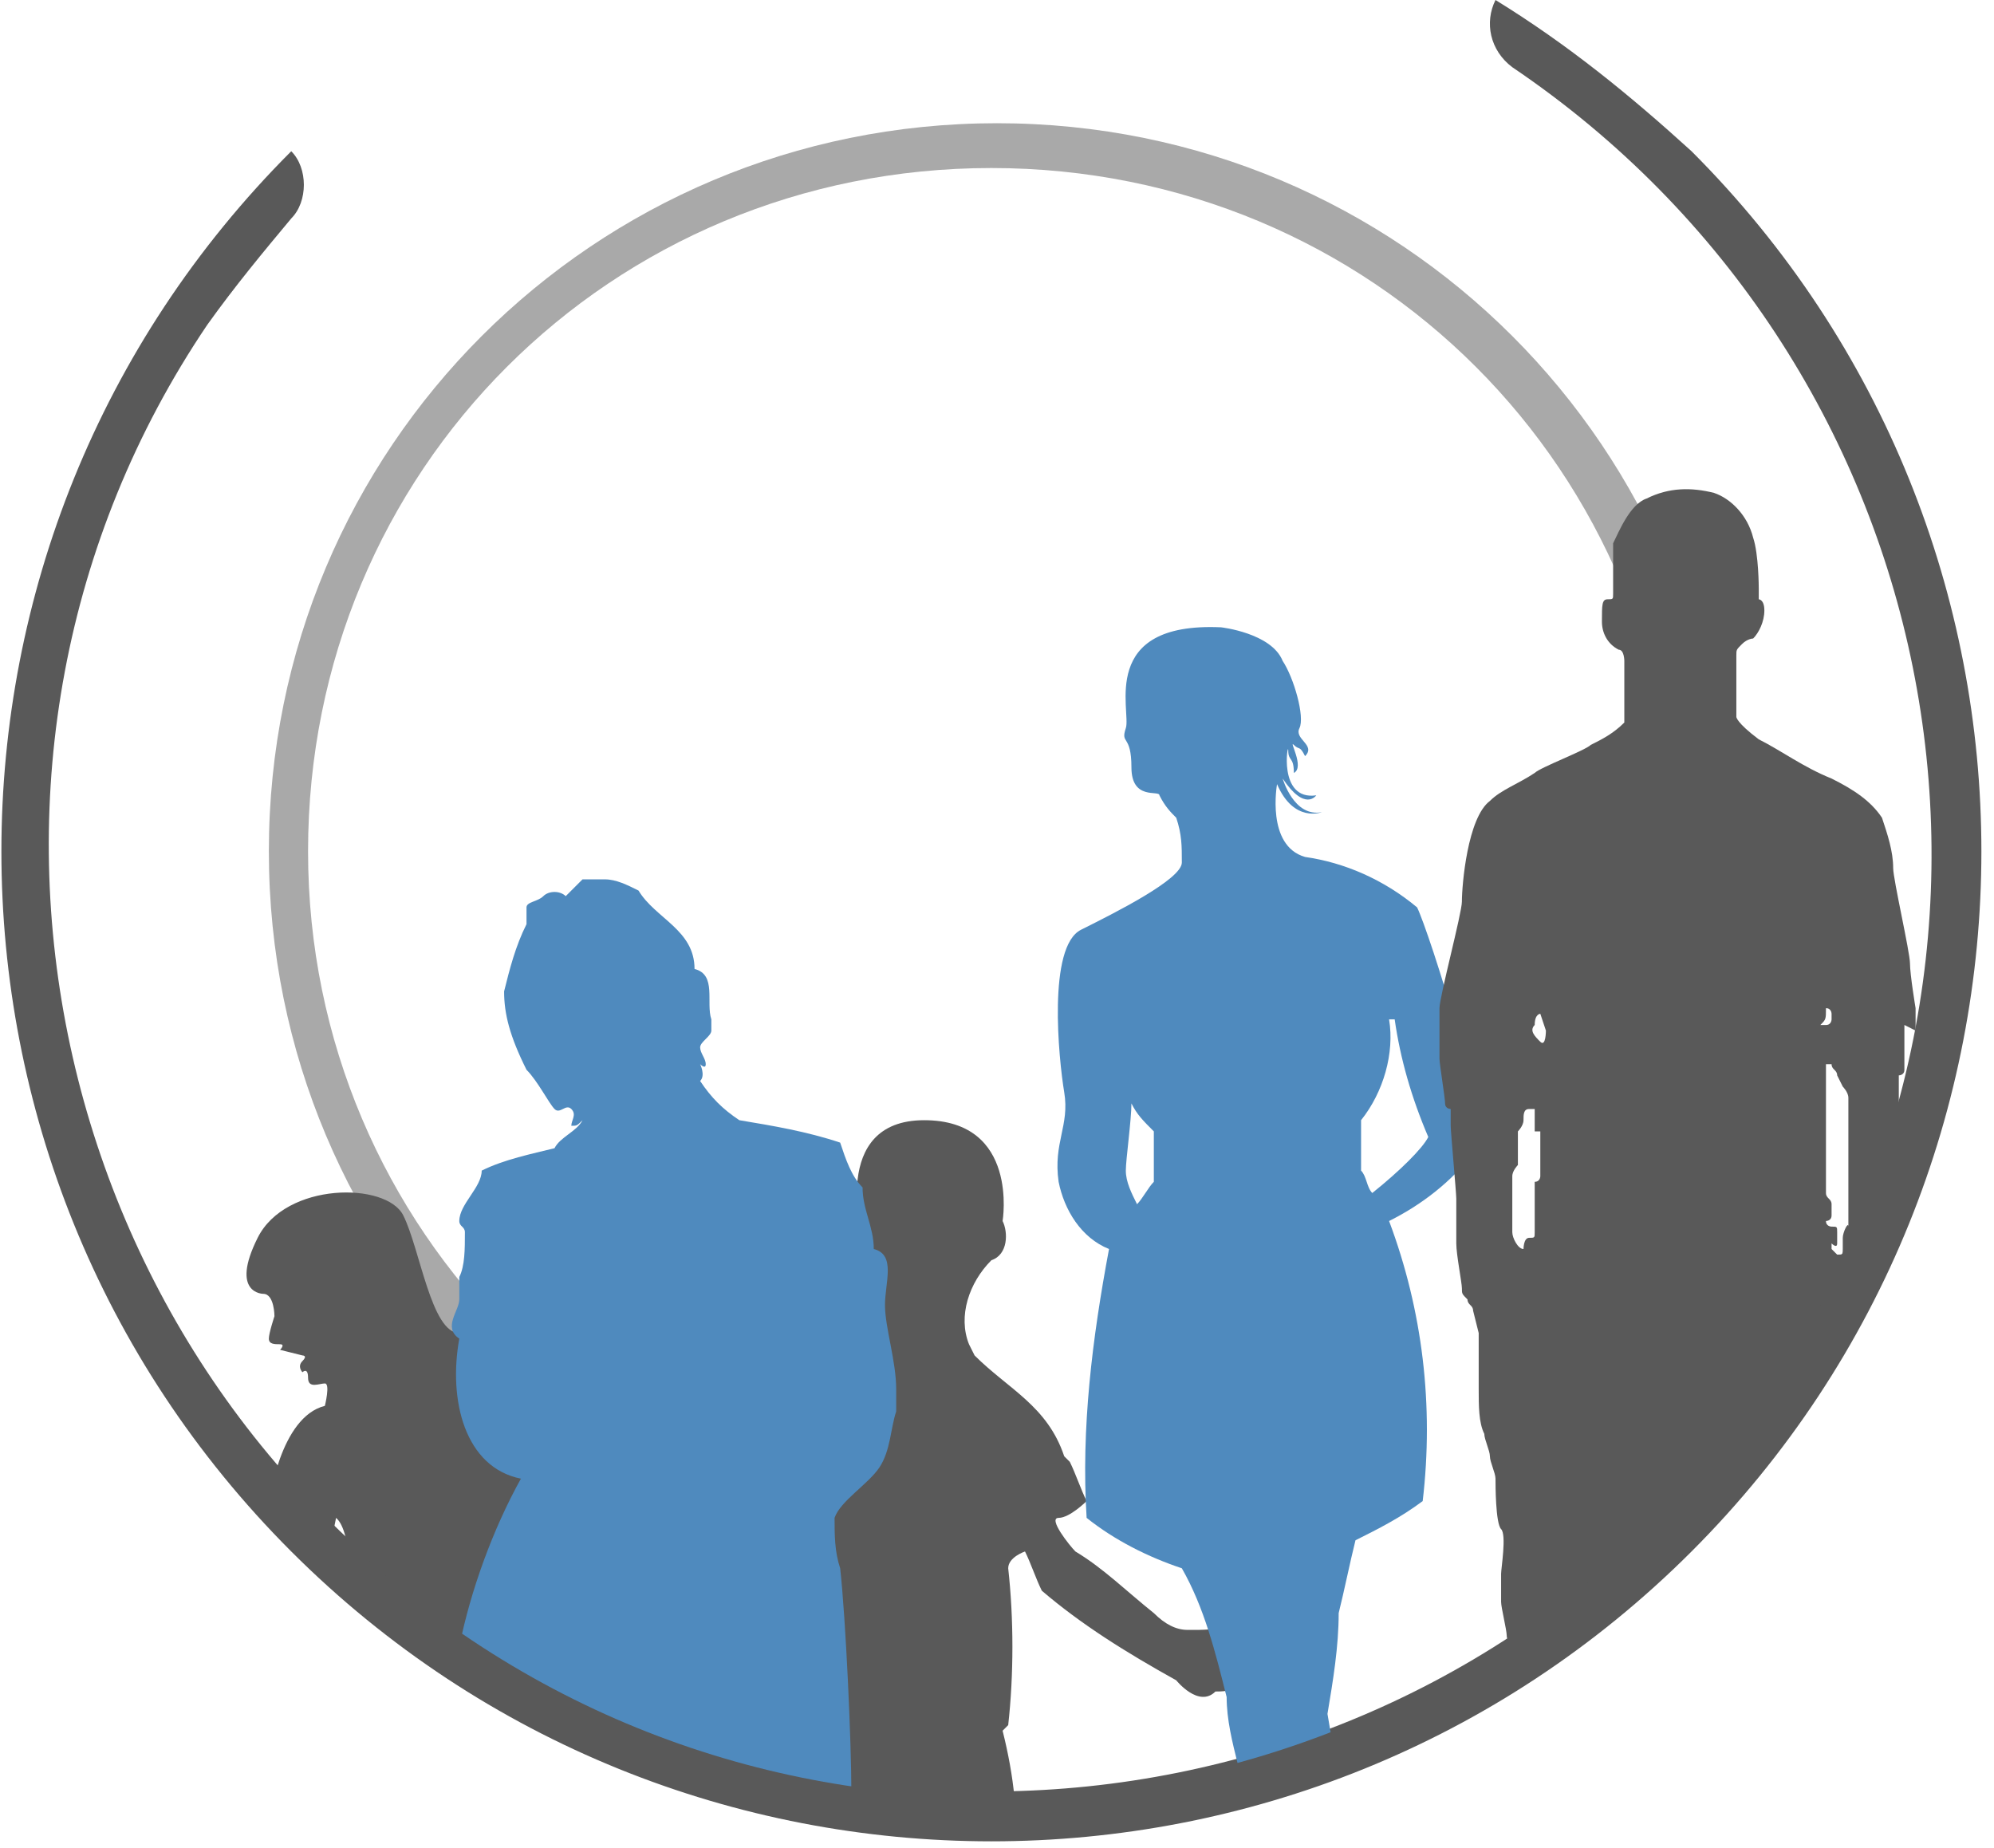
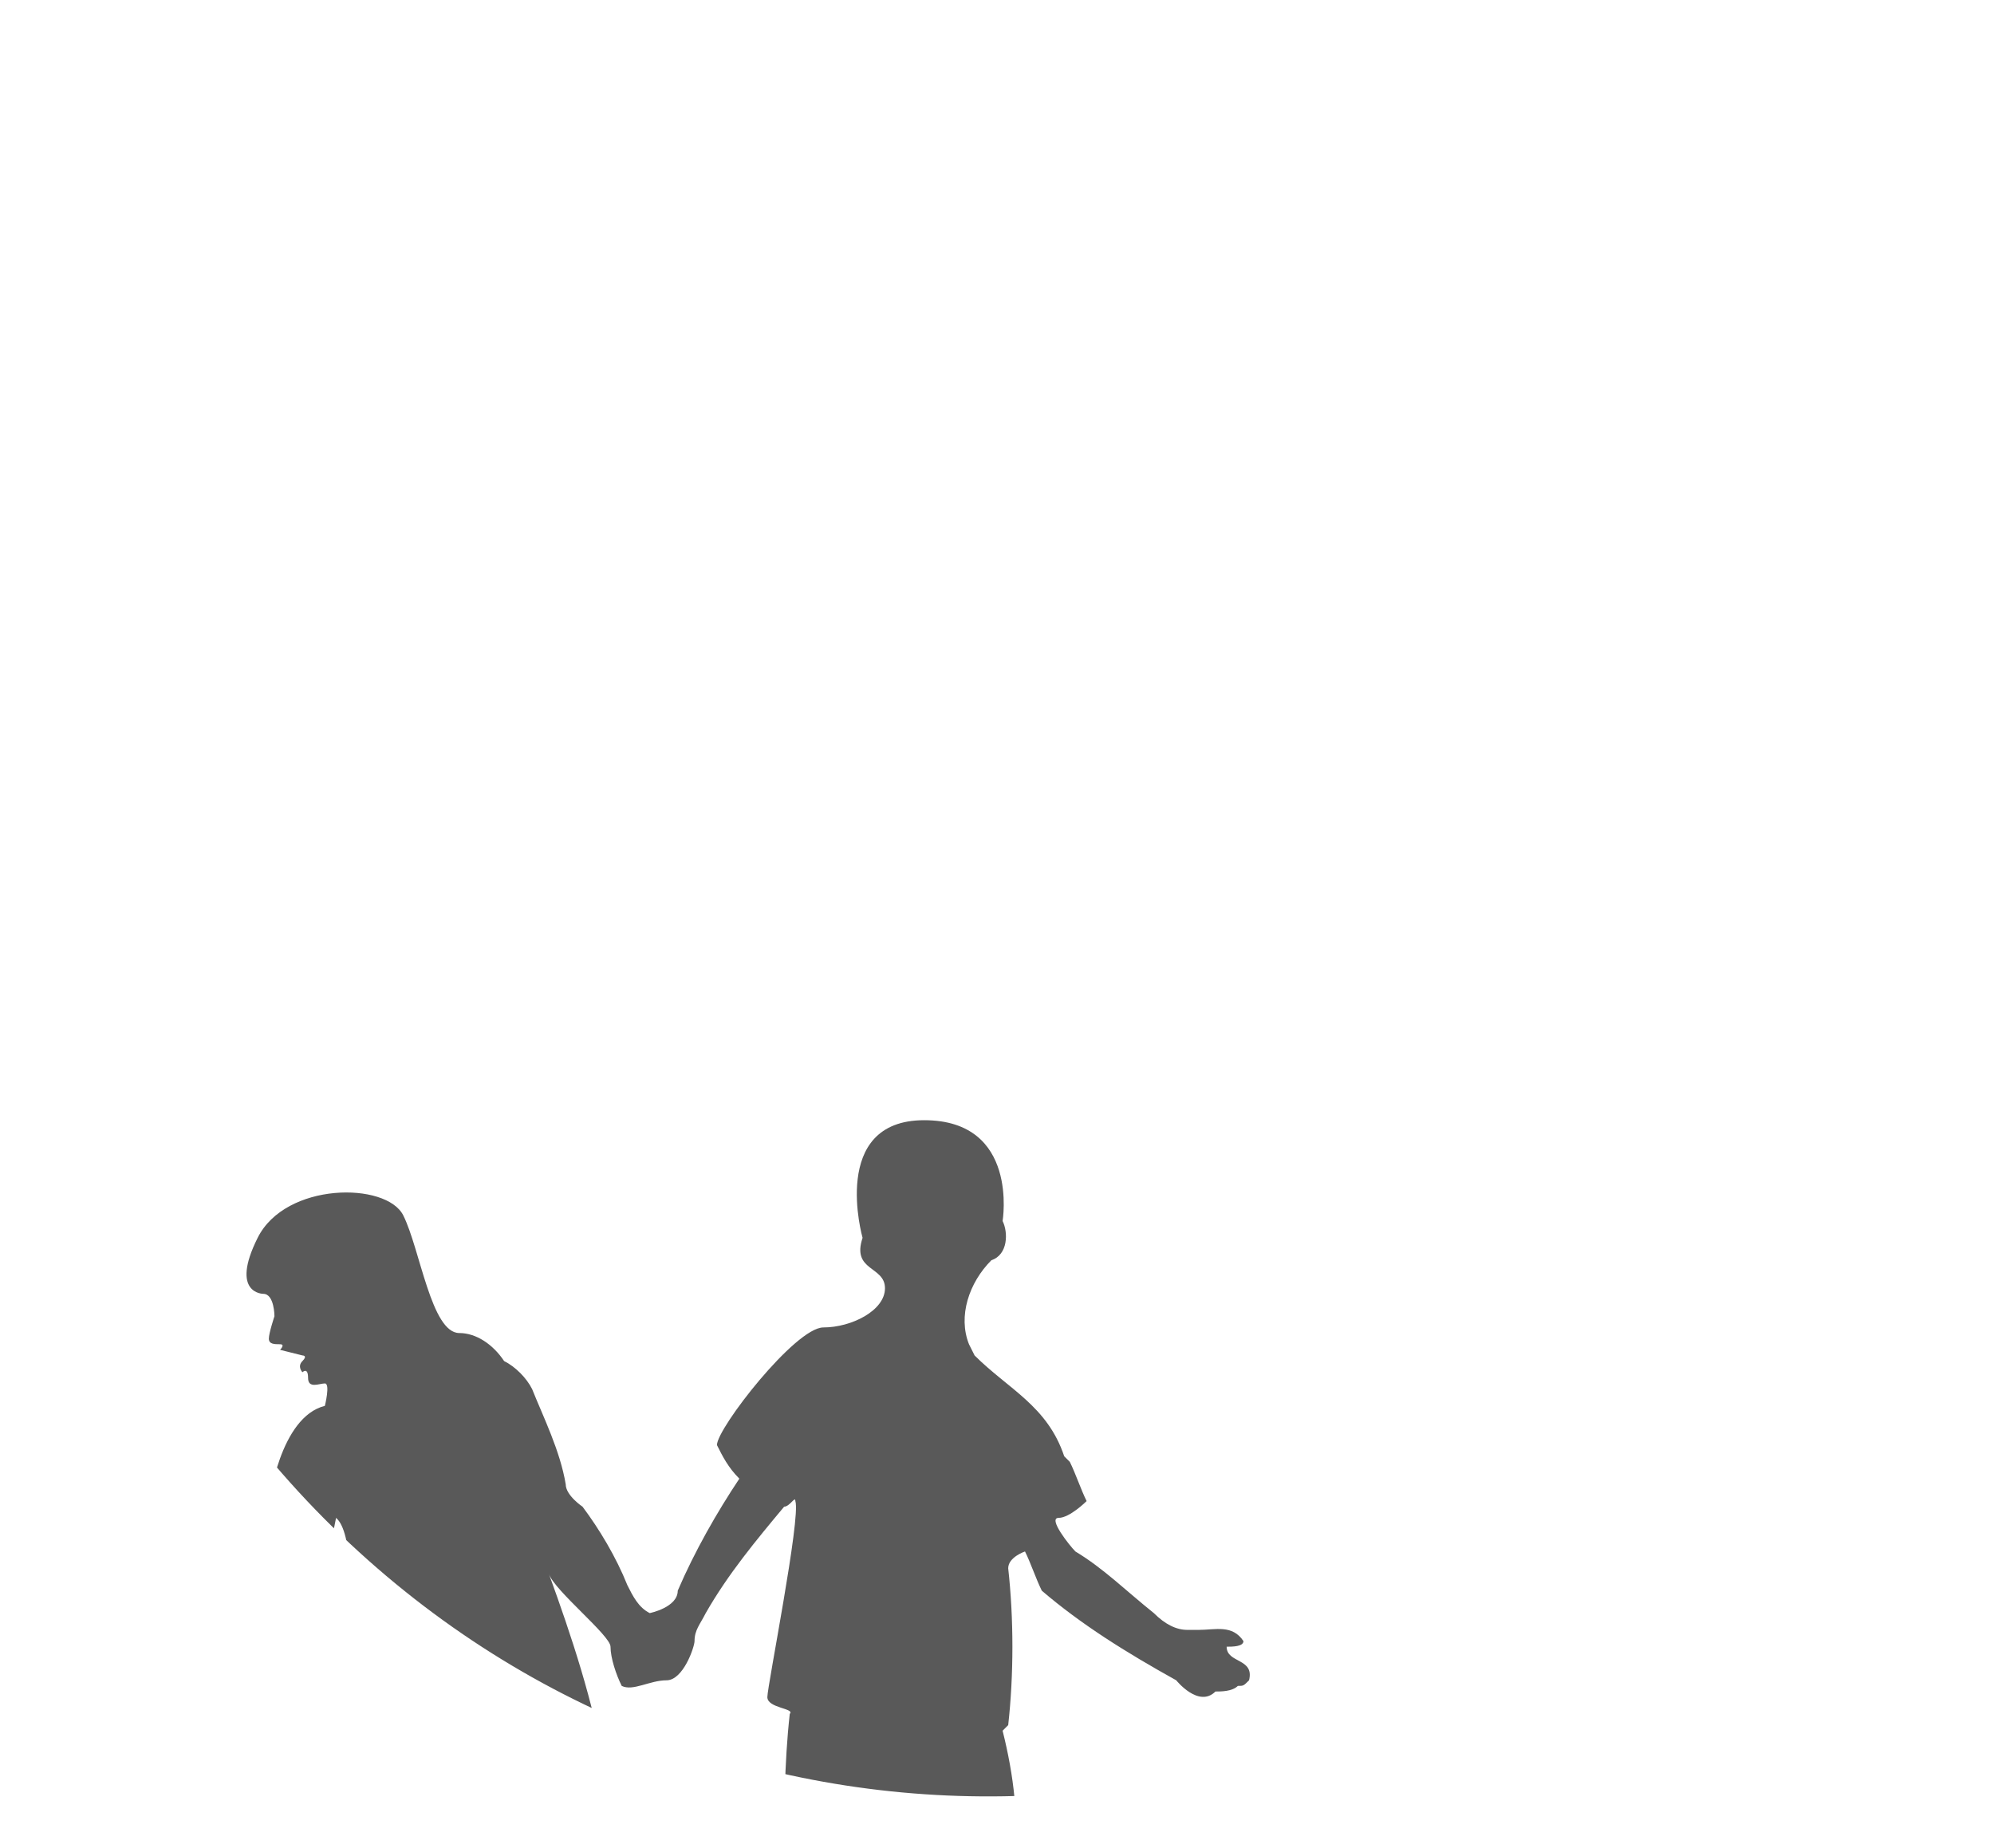
<svg xmlns="http://www.w3.org/2000/svg" xmlns:xlink="http://www.w3.org/1999/xlink" version="1.1" id="Laag_1" x="0px" y="0px" viewBox="0 0 35.6 33" style="enable-background:new 0 0 35.6 33;" xml:space="preserve">
  <style type="text/css">
	.st0{fill:#A9A9A9;}
	.st1{fill:#595959;}
	.st2{clip-path:url(#SVGID_2_);}
	.st3{fill:#4F8ABE;}
	.st4{fill-rule:evenodd;clip-rule:evenodd;fill:#4F8ABE;}
</style>
  <g id="Layer_2">
    <g id="Layer_1-2">
      <g>
        <g>
-           <path class="st0" d="M17.7,27.4c-6.7,0-12.2-5.4-12.2-12.2S10.9,3,17.7,3s12.2,5.4,12.2,12.2l0,0h0.9c0-7.2-5.8-13-13-13      s-13,5.8-13,13s5.8,13,13,13L17.7,27.4z" />
-           <path class="st1" d="M26.7,0L26.7,0c-0.2,0.4-0.1,0.9,0.3,1.2c7.7,5.2,9.8,15.6,4.7,23.3s-15.6,9.8-23.3,4.7S-1.5,13.5,3.7,5.8      c0.5-0.7,1-1.3,1.5-1.9c0.3-0.3,0.3-0.9,0-1.2c-6.9,6.9-6.9,18.1,0,25s18.1,6.9,25,0s6.9-18.1,0-25C29.1,1.7,28,0.8,26.7,0" />
-         </g>
+           </g>
      </g>
      <g>
        <defs>
          <path id="SVGID_1_" d="M26.7,0L5.2,2.7c0.3,0.3,0.3,0.9,0,1.2c-6.2,6.9-5.7,17.5,1.2,23.8s17.5,5.7,23.8-1.2s5.7-17.5-1.2-23.8      c-0.6-0.5-1.2-1-1.9-1.5C26.6,0.9,26.5,0.4,26.7,0z" />
        </defs>
        <clipPath id="SVGID_2_">
          <use xlink:href="#SVGID_1_" style="overflow:visible;" />
        </clipPath>
        <g class="st2">
          <path class="st1" d="M4.7,23.1c0,0-0.6,0-0.1-1s2.3-1,2.6-0.4s0.5,2.1,1,2.1c0.3,0,0.6,0.2,0.8,0.5c0.2,0.1,0.4,0.3,0.5,0.5      c0.2,0.5,0.5,1.1,0.6,1.7c0,0.2,0.3,0.4,0.3,0.4c0.3,0.4,0.6,0.9,0.8,1.4c0.1,0.2,0.2,0.4,0.4,0.5c0,0,0.5-0.1,0.5-0.4      c0.3-0.7,0.7-1.4,1.1-2c-0.2-0.2-0.3-0.4-0.4-0.6c0-0.3,1.4-2.1,1.9-2.1s1.1-0.3,1.1-0.7s-0.6-0.3-0.4-0.9c0,0-0.6-2.1,1.1-2.1      s1.4,1.8,1.4,1.8c0.1,0.2,0.1,0.6-0.2,0.7c0,0,0,0,0,0c-0.4,0.4-0.6,1-0.4,1.5l0.1,0.2c0.6,0.6,1.3,0.9,1.6,1.8      c0,0,0.1,0.1,0.1,0.1c0.1,0.2,0.2,0.5,0.3,0.7c0,0-0.3,0.3-0.5,0.3s0.2,0.5,0.3,0.6c0.5,0.3,0.9,0.7,1.4,1.1      c0.2,0.2,0.4,0.3,0.6,0.3c0.1,0,0.1,0,0.2,0c0.3,0,0.6-0.1,0.8,0.2c0,0.1-0.2,0.1-0.3,0.1c0,0.3,0.5,0.2,0.4,0.6      c-0.1,0.1-0.1,0.1-0.2,0.1c-0.1,0.1-0.3,0.1-0.4,0.1C21.4,30.5,21,30,21,30c-0.9-0.5-1.7-1-2.4-1.6c-0.1-0.2-0.2-0.5-0.3-0.7      c0,0-0.3,0.1-0.3,0.3c0.1,0.9,0.1,1.9,0,2.8l-0.1,0.1c0.2,0.8,0.3,1.6,0.2,2.4c-0.2,0.1-0.6,0.3-0.9,0.2c0,0.7,0,1.4,0,2.1      c0,0.1,0,0.2,0,0.3c0.3,0.7,0.1,1.5-0.4,2.1c0,0.1-0.1,0.1-0.2,0.2c0,0-0.1,0.1-0.1,0.1c-0.3,0-0.6-0.1-0.8-0.2      c-0.1-0.2,0,0.5-0.8,0.3c-0.4-0.3-0.5-1.7-0.5-1.7s0-0.5,0.1-0.6c-0.1-0.8-0.1-1.7,0.1-2.5c0,0-0.6-0.2-0.6-0.3      c0-0.9,0-1.8,0.1-2.7c0.1-0.1-0.4-0.1-0.4-0.3s0.6-3.2,0.5-3.5c0-0.1-0.1,0.1-0.2,0.1c-0.5,0.6-1,1.2-1.4,1.9      c-0.1,0.2-0.2,0.3-0.2,0.5c0,0.1-0.2,0.7-0.5,0.7s-0.6,0.2-0.8,0.1c-0.1-0.2-0.2-0.5-0.2-0.7c0-0.2-1-1-1.1-1.3      c0.4,1.1,0.8,2.3,1,3.5c0,0.7-1.2,0.4-1.2,0.4c-0.2,0.5-0.3,0.9-0.4,1.4c0.4,1,0.6,2.1,0.5,3.2c0,0.3,0.1,0.6,0.1,0.8      c0.1,0.2,0.1,0.5,0,0.7c-0.1,0.1-0.8,0.2-0.8,0c0-0.1,0-0.2-0.1-0.4c0,0-0.4-0.4-0.1-0.7s-0.2-2.2-0.3-2.3      c-0.2-0.5-0.3-1.1-0.4-1.6c0-0.2,0-0.8,0-0.8s-0.3,1.5-0.4,1.8c-0.1,0.4-0.1,0.8,0,1.1c0,0.4-0.1,0.8-0.2,1.1      c-0.1,0.3-0.1,0.6,0,0.9c0,0,0.1,1-0.1,1c-0.3,0.1-0.6-0.1-0.8-0.3c-0.2-0.3-0.2-0.7,0-0.7s0-1.5,0-1.8s0-0.7,0-1.2      c0.1-0.7,0.1-1.3-0.1-2c0,0-0.3,0.2-0.4,0s0.5-4.6-0.1-5.1c-0.2,1.1-0.7,2.1-1.5,2.9c0,0-0.5,0.9-1.1,0.6      c-0.3-0.2-0.1-0.4-0.1-0.4S3,30.3,3,30.2s0-0.2,0.6-0.1c0.1,0,0.1,0,0.2,0C3.9,30.1,4,30,4,29.9c0.3-0.8,0.6-1.4,0.9-2      C4.9,27.8,5,27.7,5,27.6c0-0.1,0-0.2,0-0.3c0-0.2,0-0.3,0-0.3S4.8,27,4.8,26.9s0.2-1.6,1-1.8c0,0,0.1-0.4,0-0.4      s-0.3,0.1-0.3-0.1s-0.1-0.1-0.1-0.1s-0.1-0.1,0-0.2s0-0.1,0-0.1S5,24.1,5,24.1S5.1,24,5,24s-0.2,0-0.2-0.1s0.1-0.4,0.1-0.4      S4.9,23.1,4.7,23.1" />
-           <path class="st3" d="M25.3,16.2c-0.6-0.5-1.3-0.8-2-0.9c-0.7-0.2-0.5-1.3-0.5-1.3c0.3,0.7,0.8,0.5,0.8,0.5      c-0.5,0.1-0.7-0.6-0.7-0.6c0.4,0.6,0.6,0.3,0.6,0.3c-0.7,0.1-0.5-1-0.5-0.8s0.1,0.1,0.1,0.4c0.2-0.1-0.1-0.6,0-0.5      s0.1,0,0.2,0.2c0.2-0.2-0.2-0.3-0.1-0.5s-0.1-0.9-0.3-1.2c-0.2-0.5-1.1-0.6-1.1-0.6c-2.2-0.1-1.6,1.5-1.7,1.8s0.1,0.1,0.1,0.7      s0.5,0.4,0.5,0.5c0.1,0.2,0.2,0.3,0.3,0.4c0.1,0.3,0.1,0.5,0.1,0.8c0,0.3-1.2,0.9-1.8,1.2s-0.4,2.3-0.3,2.9s-0.2,0.9-0.1,1.6      c0.1,0.5,0.4,1,0.9,1.2c-0.3,1.6-0.5,3.2-0.4,4.8c0.5,0.4,1.1,0.7,1.7,0.9c0.4,0.7,0.6,1.5,0.8,2.3c0,0.4,0.1,0.8,0.2,1.2      c0,0.1,0,1.4-0.3,1.6c-0.2,0.2-0.3,0.6-0.1,0.9c0.1,0.2,0.1,0.4,0.1,0.6c-0.1,0.4-0.1,0.8,0,1.2c0.3,0.2,0.3,0.1,0.5,0      s0.2-0.1,0.3-0.1s0.2-0.1,0.2-0.1s0,0,0.1-0.1s0-0.3-0.1-0.4c-0.1-0.2-0.1-0.4-0.1-0.7c0-0.1-0.1-0.7-0.1-0.8s0.1-0.6,0.2-0.5      c0.3,0.7,0.6,1.4,0.8,2.2c0,0.3,0,0.5,0,0.8c0,0.3,0,0.6,0,0.9c0,0.1-0.1,0.2-0.1,0.3c0,0.2,0,0.1,0.1,0.1s0.2,0.2,0.3,0      c0.2,0.1,0.3-0.1,0.3-0.1s0,0.1,0.1,0.1c0.5,0,0.5-0.2,0.5-0.3c0-0.4-0.1-0.9-0.2-1.3c0-0.2,0.1-0.5,0.2-0.7      c0.1-0.2-0.2-0.7-0.4-0.8s-0.4-1-0.4-1.5s-0.3-2.2-0.3-2.2c0.1-0.6,0.2-1.2,0.2-1.8c0.1-0.4,0.2-0.9,0.3-1.3      c0.4-0.2,0.8-0.4,1.2-0.7c0.2-1.7,0-3.4-0.6-5c0.6-0.3,1.1-0.7,1.5-1.2C26.7,20.3,25.5,16.6,25.3,16.2 M20.1,20.9      c0-0.2,0.1-0.9,0.1-1.2c0.1,0.2,0.2,0.3,0.4,0.5c0,0.3,0,0.6,0,0.9c-0.1,0.1-0.2,0.3-0.3,0.4C20.2,21.3,20.1,21.1,20.1,20.9       M24.5,21.3c-0.1-0.1-0.1-0.3-0.2-0.4c0-0.3,0-0.6,0-0.9c0.4-0.5,0.6-1.2,0.5-1.8c0,0,0.1,0,0.1,0c0.1,0.7,0.3,1.4,0.6,2.1      C25.4,20.5,25,20.9,24.5,21.3" />
-           <path class="st1" d="M32.9,22.1c0,0,0,0.1,0,0.2s0,0.1-0.1,0.1c0,0-0.1-0.1-0.1-0.1c0,0,0-0.1,0-0.1s0.1,0.1,0.1,0s0-0.1,0-0.2      c0-0.1,0-0.1-0.1-0.1c0,0-0.1,0-0.1-0.1s0,0,0,0s0.1,0,0.1-0.1c0-0.1,0-0.2,0-0.2c0-0.1-0.1-0.1-0.1-0.2c0-0.1,0-0.1,0-0.2      c0-0.1,0-1.6,0-1.6s0-0.5,0-0.5h0.1c0,0.1,0.1,0.1,0.1,0.2l0.1,0.2c0,0,0.1,0.1,0.1,0.2c0,0,0,1.1,0,1.2s0,1,0,1.1      C33,21.8,32.9,22,32.9,22.1 M32.6,18L32.6,18c0.1,0,0.1,0.1,0.1,0.1c0,0,0,0,0,0.1c0,0,0,0.1-0.1,0.1s-0.1,0-0.1,0      C32.6,18.2,32.6,18.2,32.6,18 M27.5,18.6c-0.1-0.1-0.2-0.2-0.1-0.3c0-0.2,0.1-0.2,0.1-0.2s0.1,0.3,0.1,0.3S27.6,18.7,27.5,18.6       M27.5,20.2c0,0,0,0.1,0,0.1s0,0,0,0.1c0,0.1,0,0.1,0,0.2c0,0.1,0,0.2,0,0.3s0,0.1,0,0.1s0,0.1-0.1,0.1c0,0.1,0,0.2,0,0.4      c0,0.1,0,0.4,0,0.5s0,0.1-0.1,0.1s-0.1,0.2-0.1,0.2c-0.1,0-0.2-0.2-0.2-0.3c0-0.1,0-0.9,0-1s0.1-0.2,0.1-0.2v-0.3      c0-0.1,0-0.2,0-0.3c0,0,0.1-0.1,0.1-0.2c0-0.1,0-0.2,0.1-0.2h0.1c0,0.1,0,0.2,0,0.3c0,0,0,0.1,0,0.1 M34.2,18.4      c0-0.1,0-0.2,0-0.2c0-0.1,0-0.1,0-0.2c0,0-0.1-0.6-0.1-0.8s-0.3-1.5-0.3-1.7c0-0.3-0.1-0.6-0.2-0.9c-0.2-0.3-0.5-0.5-0.9-0.7      c-0.5-0.2-0.9-0.5-1.3-0.7C31,12.9,31,12.8,31,12.8s0-0.7,0-0.7l0,0c0,0,0-0.1,0-0.1c0,0,0-0.2,0-0.3c0-0.1,0-0.1,0.1-0.2      c0.1-0.1,0.2-0.1,0.2-0.1c0.1-0.1,0.2-0.3,0.2-0.5c0-0.2-0.1-0.2-0.1-0.2s0-0.2,0-0.2s0-0.6-0.1-0.9c-0.1-0.4-0.4-0.7-0.7-0.8      c-0.4-0.1-0.8-0.1-1.2,0.1c-0.3,0.1-0.5,0.6-0.6,0.8c0,0.3,0,0.6,0,0.9c0,0.1,0,0.1-0.1,0.1s-0.1,0.1-0.1,0.4      c0,0.2,0.1,0.4,0.3,0.5c0.1,0,0.1,0.2,0.1,0.2s0,0.3,0,0.4c0,0.2,0,0.5,0,0.7c-0.2,0.2-0.4,0.3-0.6,0.4c-0.1,0.1-0.9,0.4-1,0.5      c-0.3,0.2-0.6,0.3-0.8,0.5c-0.4,0.3-0.5,1.5-0.5,1.8c0,0.2-0.4,1.7-0.4,1.9c0,0.3,0,0.6,0,0.9c0,0.1,0.1,0.7,0.1,0.8      s0.1,0.1,0.1,0.1c0,0.1,0,0.2,0,0.3c0,0.1,0.1,1.2,0.1,1.3s0,0.6,0,0.8s0.1,0.7,0.1,0.8c0,0.1,0,0.1,0.1,0.2      c0,0.1,0.1,0.1,0.1,0.2l0.1,0.4l0,0.2c0,0.1,0,0.2,0,0.2c0,0.2,0,0.4,0,0.6c0,0.3,0,0.6,0.1,0.8c0,0.1,0.1,0.3,0.1,0.4      c0,0.1,0.1,0.3,0.1,0.4c0,0.1,0,0.8,0.1,0.9s0,0.7,0,0.8c0,0.2,0,0.3,0,0.5c0,0.1,0.1,0.5,0.1,0.6S27,29.4,27,29.4      c0,0.1,0,0.1,0,0.2c0,0.1,0,0.1,0,0.2c0,0.1-0.1,0.1-0.1,0.2c0,0.1,0,0.2,0,0.3c0.1,0.1,0.1,0.2,0.1,0.3c0,0.2,0.1,1.2,0.1,1.3      s0,1,0,1.1c0,0.2,0.1,0.3,0.2,0.5c0.1,0.2,0.3,0.5,0.5,0.7c0.1,0.1,0.1,0.2,0.1,0.3c0,0.1-0.1,0.3-0.1,0.4      c0,0.2-0.1,0.4-0.1,0.6c-0.1,0.4,0,0.8,0.2,1.2c0.2,0.4,0.7,0.4,0.9,0.4s0.2-0.1,0.4-0.2c0.1-0.3,0.1-0.5,0.2-0.8l0,0      c-0.1-0.2-0.1-0.4-0.1-0.6v-0.5c0-0.2-0.1-0.3,0-0.4s0.2-0.2,0.2-0.3c0.1-0.3,0.1-0.5,0.1-0.8c-0.1-0.2-0.2-0.4-0.3-0.6      c-0.1-0.1-0.1-0.2-0.1-0.3c0,0,0.2,0,0.2-0.2s0-0.3-0.1-0.4c-0.1-0.1-0.1-0.2-0.1-0.3c0-0.1,0-0.6,0-0.6      c0.1-0.1,0.1-0.2,0.1-0.3c0-0.1-0.1-0.2-0.1-0.3s0.1-0.1,0.2-0.2c0-0.1,0-0.2,0-0.3c-0.1-0.1,0-0.2,0-0.2c0.1,0,0.2-0.1,0.2-0.2      c0-0.2,0-0.3-0.1-0.5c0-0.2,0-0.5,0-0.7c0-0.1,0.1-0.8,0.1-0.9s0.2-0.2,0.2-0.3s0.1,0,0.1,0s0.1,1,0.1,1.3s0,1.3,0,1.4      s-0.1,0.3-0.1,0.4c0,0.2,0,0.5,0,0.7c0.1,0.3,0.1,0.6,0.1,0.8c0,0.4,0,0.7,0,1.1c0,0.1-0.1,0.8-0.1,1.1s0.1,0.6,0.1,0.8      s-0.1,0.3,0,0.3s0.1,0.4,0,0.4s-0.3,0.7-0.4,0.7l0,0c0,0,0,0.8,0,0.8s0,0.1,0,0.2c0,0.1,0,0.2-0.1,0.3c-0.1,0.1-0.1,0.2-0.2,0.3      c-0.1,0.2-0.1,0.4-0.1,0.6c0,0.1,0.1,0.2,0.2,0.2c0.2,0,0.4,0.1,0.7,0.1c0.2,0,0.4,0,0.6-0.1c0.1,0,0.2-0.1,0.2-0.2      c0-0.2,0.1-0.3,0.1-0.5c0,0,0-0.3,0-0.3c0-0.1,0-0.1,0.1-0.2l0.4-0.5c0-0.1,0-0.3,0-0.4c0-0.1-0.2-0.2-0.3-0.3s-0.1-0.1,0-0.2      c0-0.1,0.1-0.1,0.1-0.2c0.1-0.1,0.1-0.3,0.2-0.4c0-0.1,0.2-1,0.3-1.2S32,32.2,32,32s0.2-1.5,0.2-1.8s0.1-1.4,0.1-1.8      s0.2-1.7,0.2-1.8s0.1-0.6,0.2-1.1c0.1-0.3,0.2-0.6,0.3-0.9c0-0.3,0-0.5,0-0.8c0-0.1,0.1-0.3,0.1-0.4c0,0,0-0.2,0.1-0.2      c0.1-0.2,0.2-0.4,0.3-0.6c0.1-0.2,0.1-0.4,0.1-0.7c0,0,0.1-0.3,0.1-0.4s0.2-1.3,0.2-1.5c0-0.3,0-0.6,0-0.8c0,0,0.1,0,0.1-0.1      c0-0.1,0-0.1,0-0.2c0,0,0-0.1,0-0.1c0,0,0-0.1,0-0.1c0-0.1,0-0.1,0-0.2c0-0.1,0-0.1,0-0.2 M29.6,36L29.6,36L29.6,36" />
-           <path class="st4" d="M10.5,15.7h0.3c0.2,0,0.4,0.1,0.6,0.2c0.3,0.5,1,0.7,1,1.4c0.4,0.1,0.2,0.6,0.3,0.9c0,0.1,0,0.1,0,0.2      c0,0.1-0.2,0.2-0.2,0.3s0.1,0.2,0.1,0.3s-0.1,0-0.1,0s0.1,0.2,0,0.3c0.2,0.3,0.4,0.5,0.7,0.7c0.6,0.1,1.2,0.2,1.8,0.4      c0.1,0.3,0.2,0.6,0.4,0.8c0,0.4,0.2,0.7,0.2,1.1c0.4,0.1,0.2,0.6,0.2,1s0.2,1,0.2,1.5v0.4l0,0c-0.1,0.3-0.1,0.7-0.3,1      c-0.2,0.3-0.7,0.6-0.8,0.9c0,0.3,0,0.6,0.1,0.9c0.1,0.9,0.2,3.1,0.2,4c-2.4,0-7-2.6-7-2.6l0,0c0.2-1,0.6-2.1,1.1-3      c-1-0.2-1.3-1.4-1.1-2.5c-0.3-0.2,0-0.5,0-0.7s0-0.3,0-0.4c0.1-0.2,0.1-0.5,0.1-0.8c0-0.1-0.1-0.1-0.1-0.2      c0-0.3,0.4-0.6,0.4-0.9c0.4-0.2,0.9-0.3,1.3-0.4c0.1-0.2,0.4-0.3,0.5-0.5c-0.1,0.1-0.1,0.1-0.2,0.1c0-0.1,0.1-0.2,0-0.3      s-0.2,0.1-0.3,0s-0.3-0.5-0.5-0.7C9.1,18.5,9,18.1,9,17.7c0.1-0.4,0.2-0.8,0.4-1.2c0-0.1,0-0.2,0-0.3s0.2-0.1,0.3-0.2      c0.1-0.1,0,0,0,0c0.1-0.1,0.3-0.1,0.4,0c0.1-0.1,0.2-0.2,0.3-0.3" />
        </g>
      </g>
    </g>
  </g>
</svg>